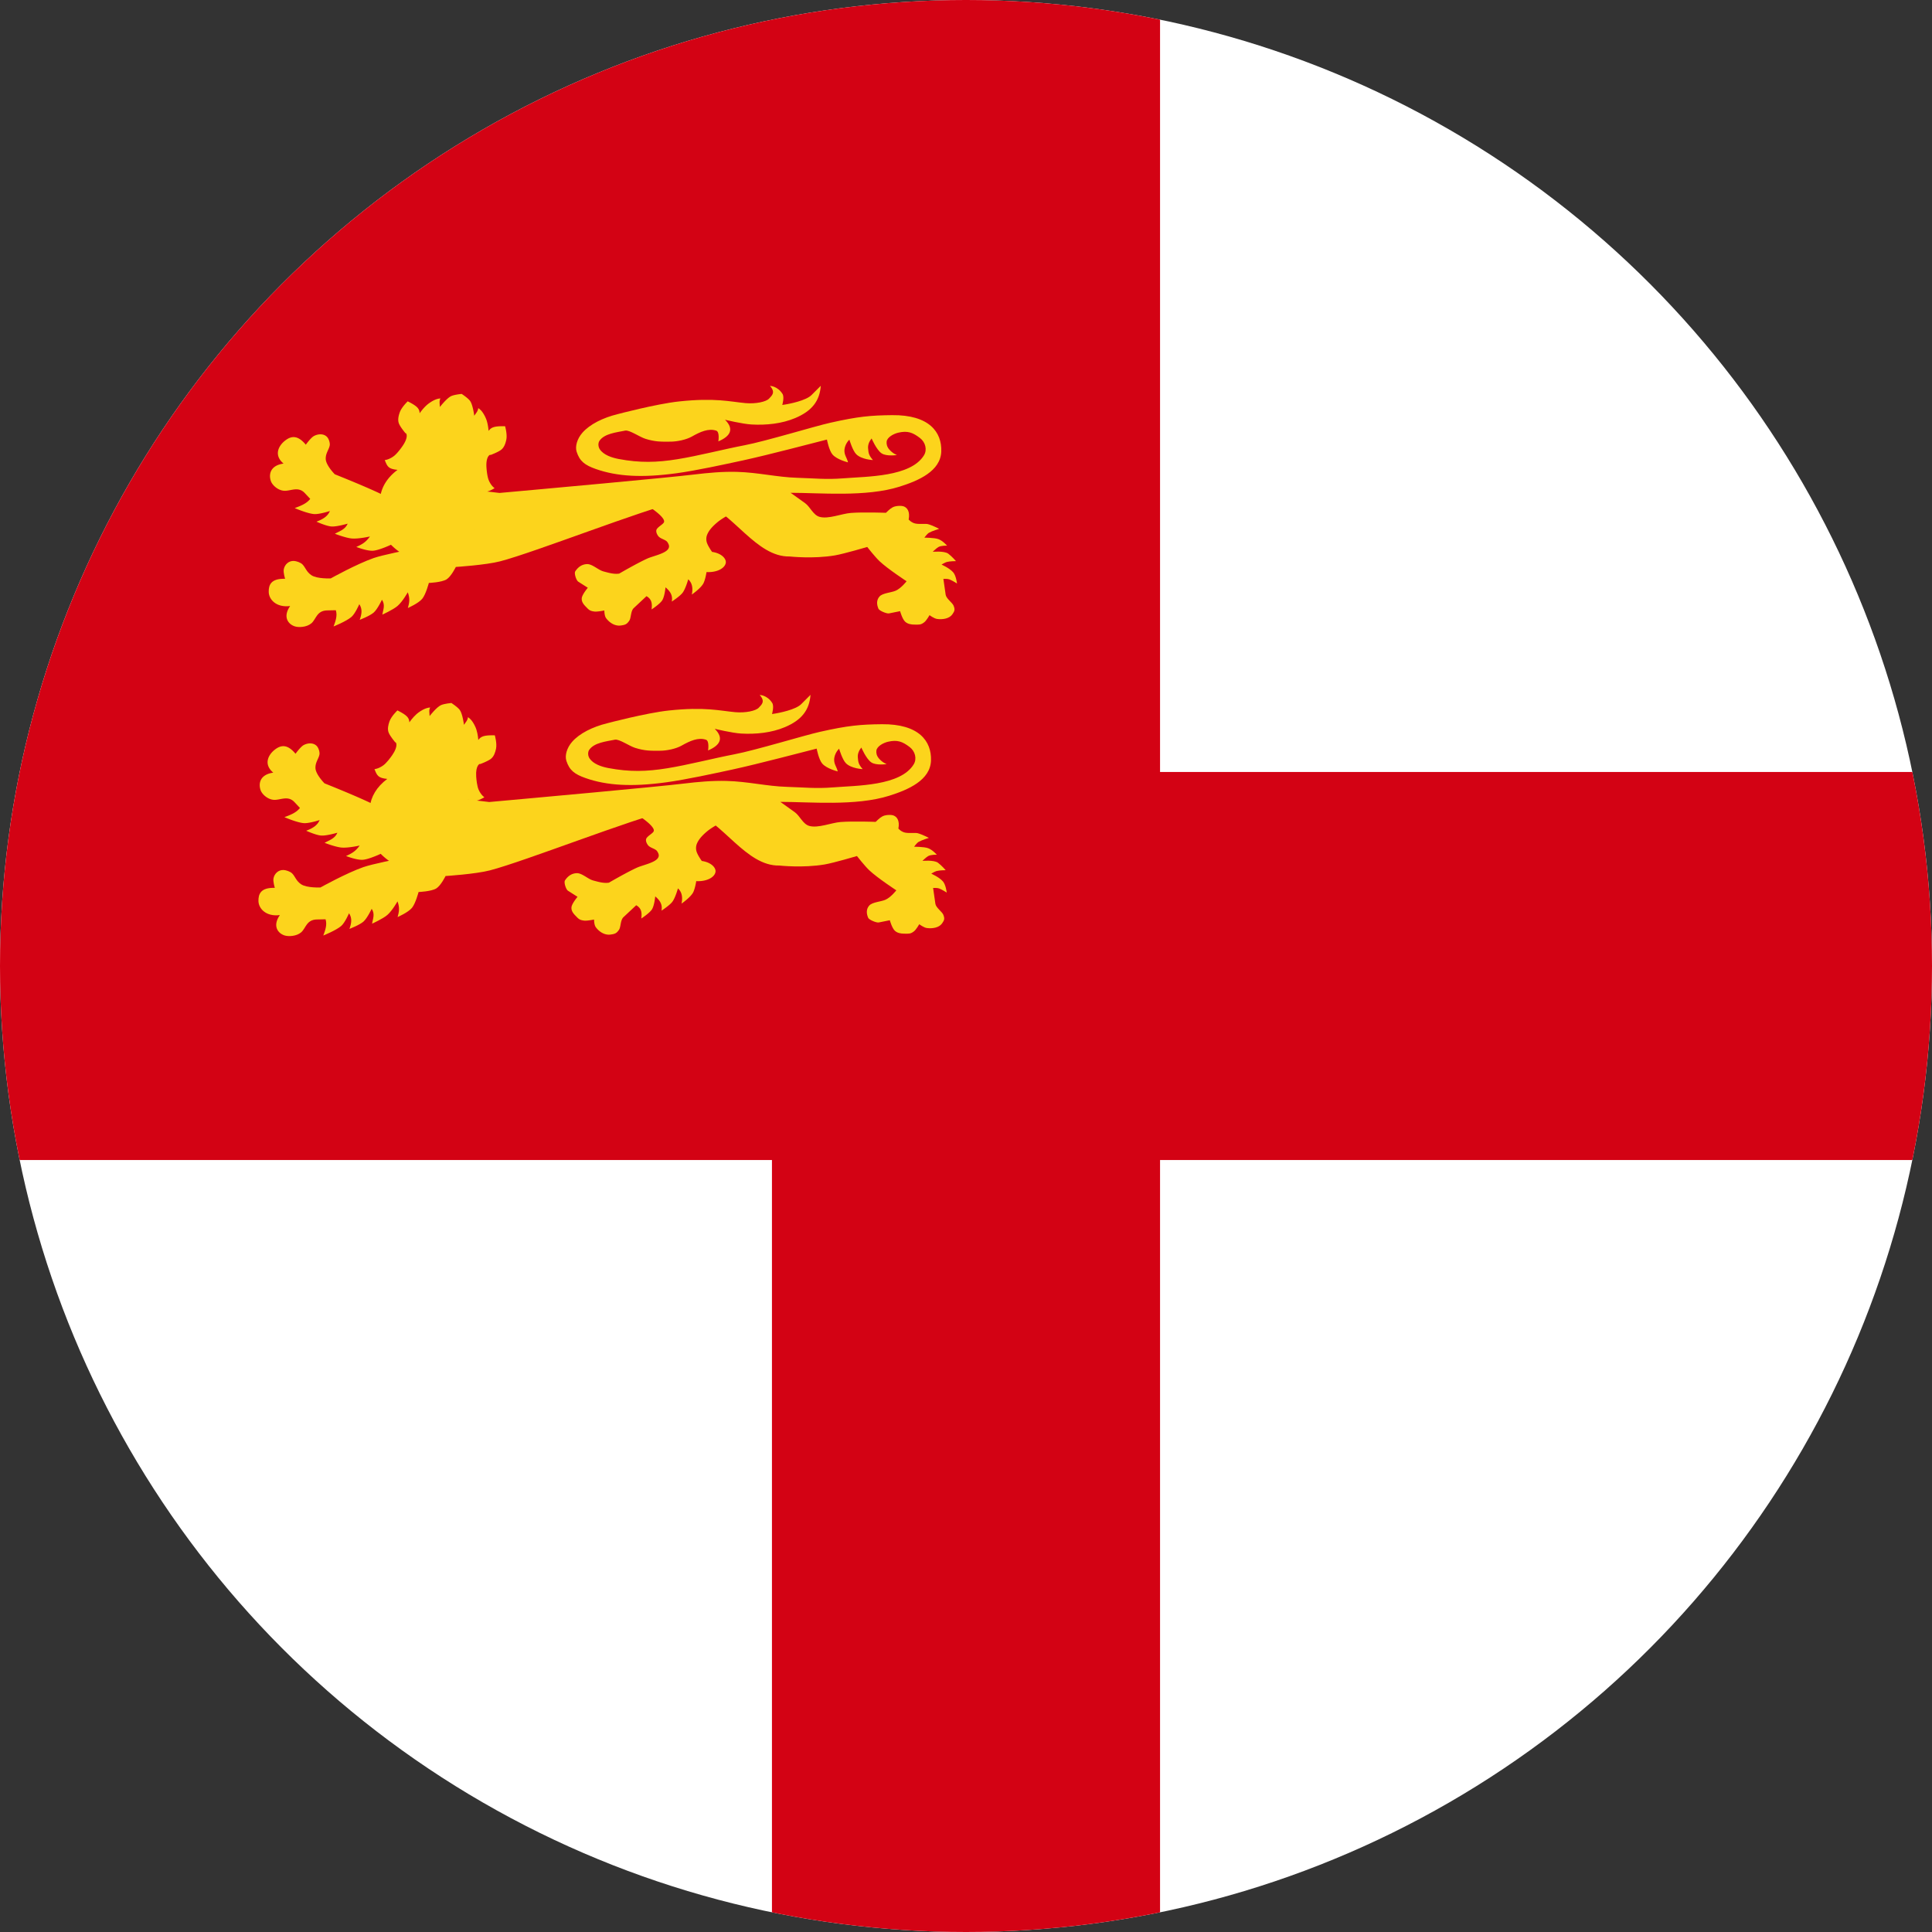
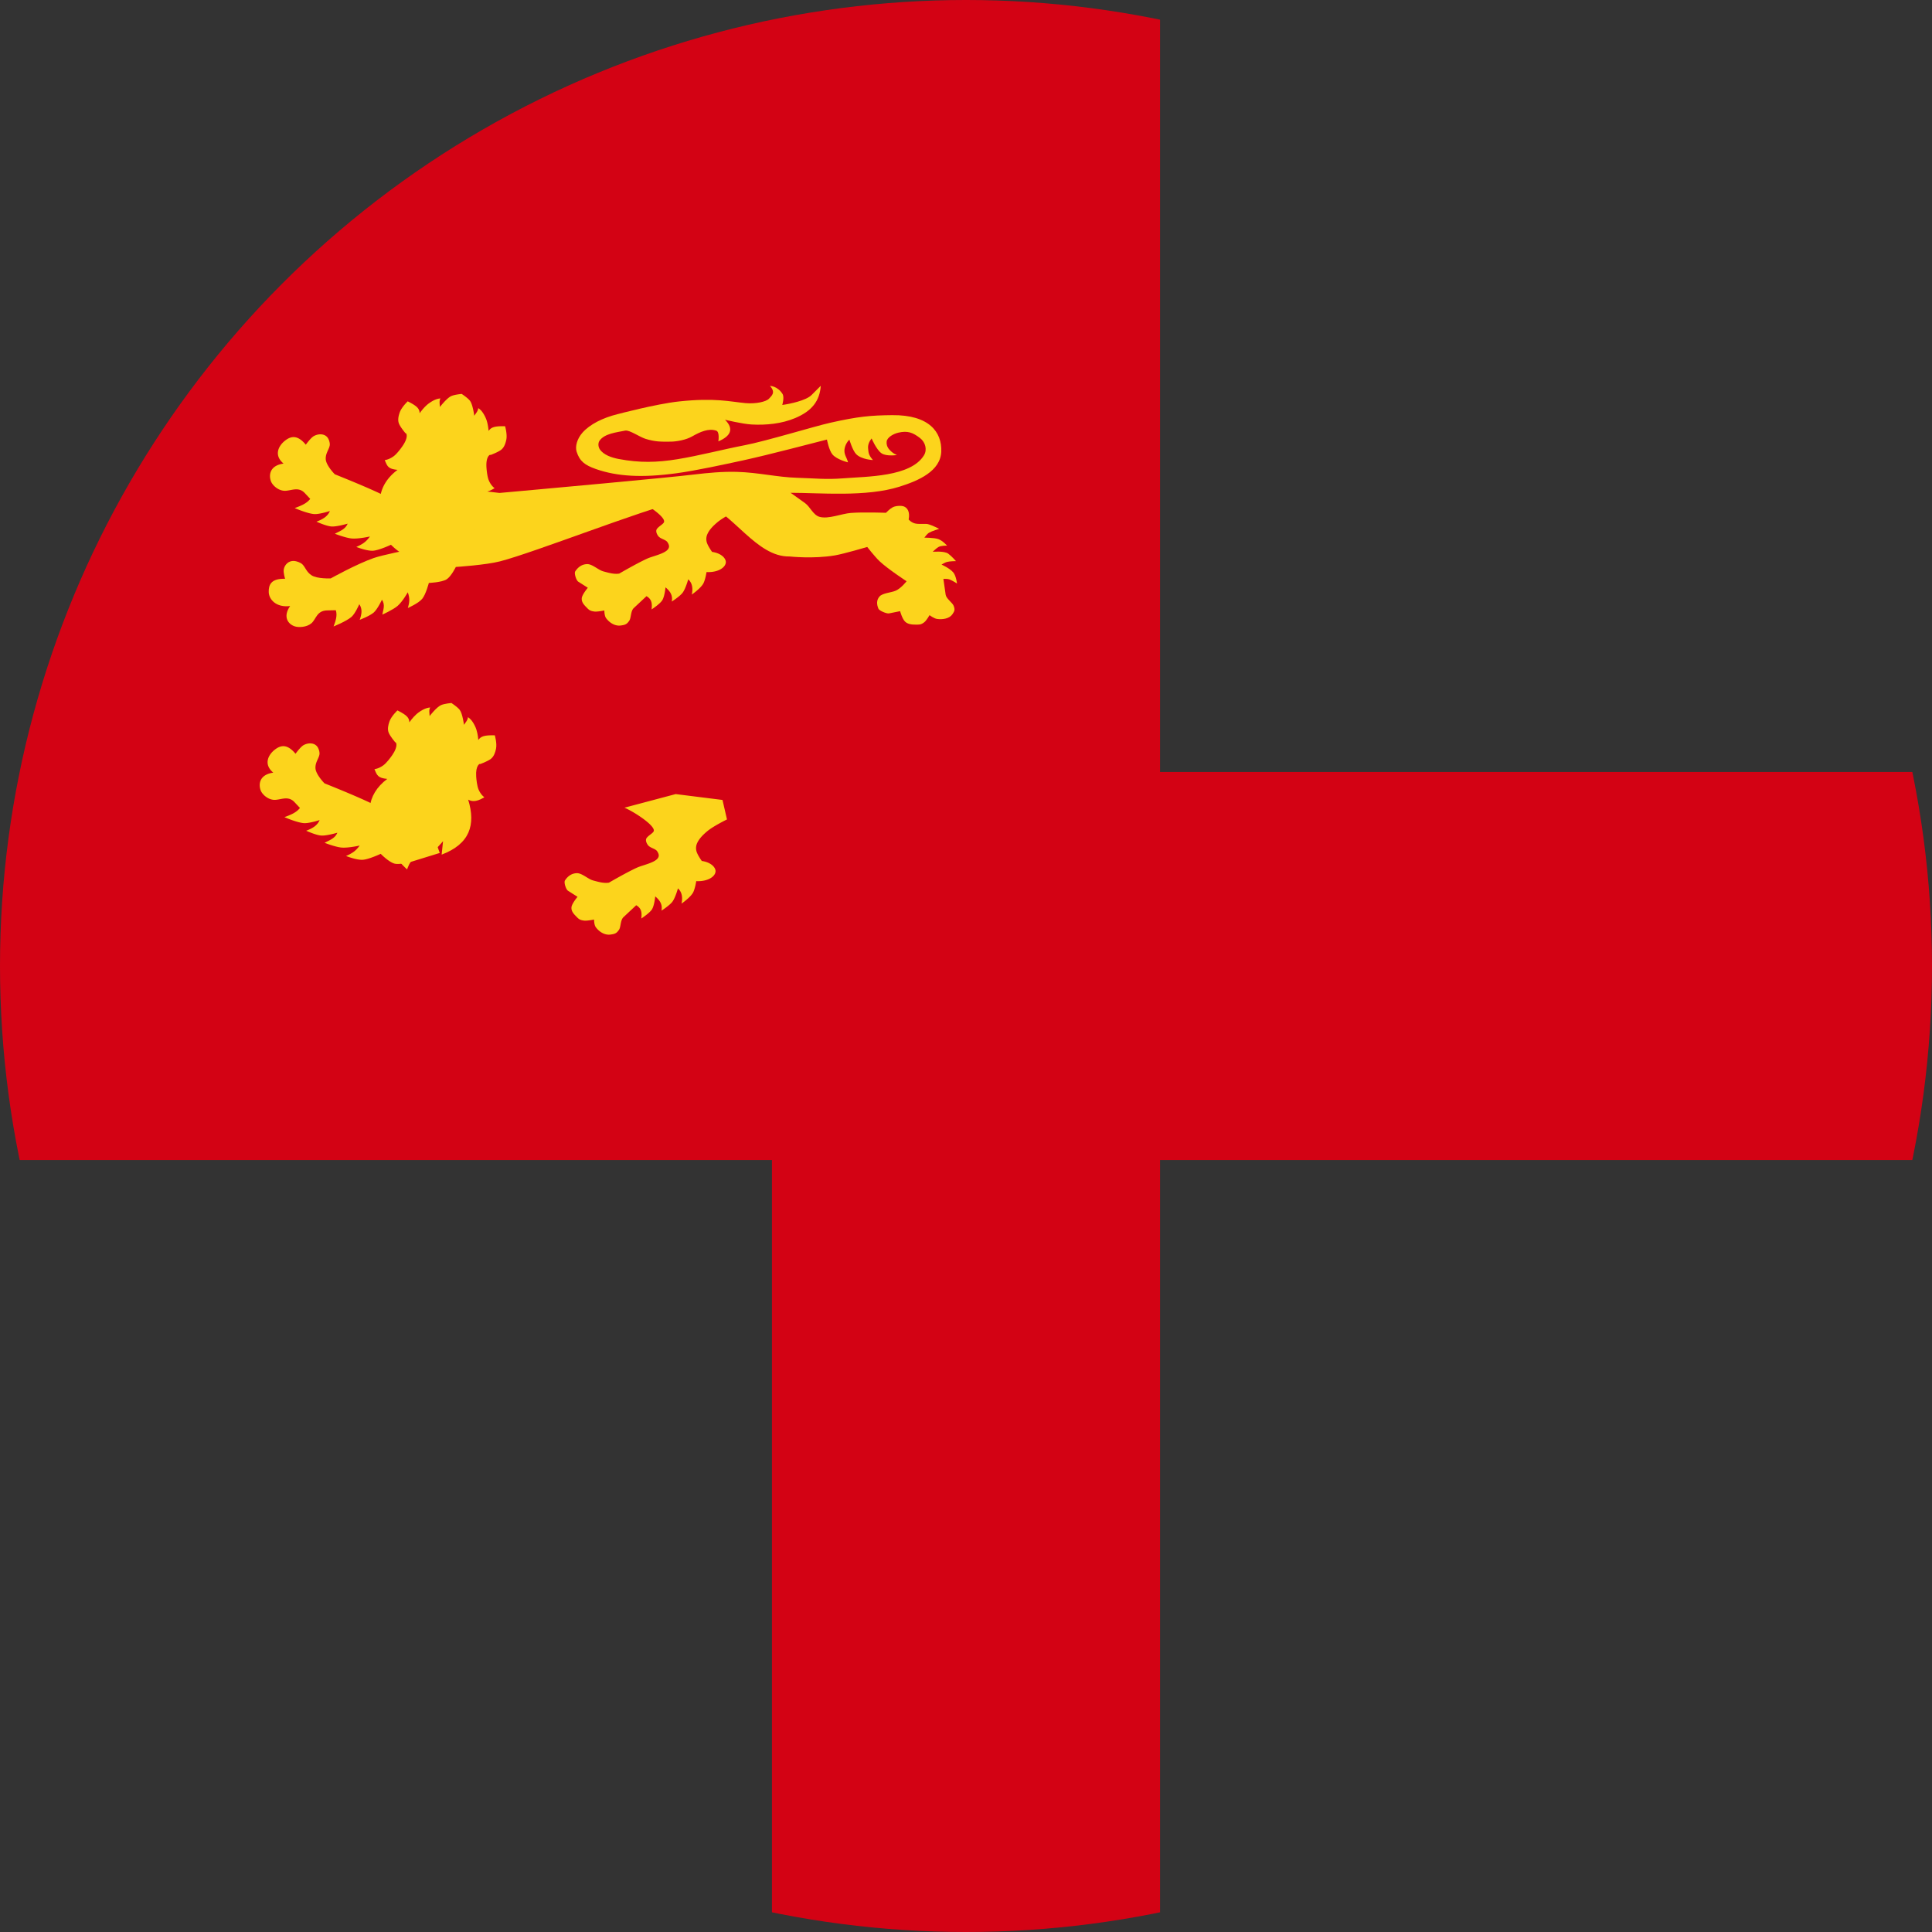
<svg xmlns="http://www.w3.org/2000/svg" width="358.426" height="358.426">
  <rect width="100%" height="100%" fill="#333333" stroke="none" />
  <defs>
    <clipPath id="b">
      <circle cx="300" cy="180" r="179.213" style="fill:#fff;stroke:#565656;stroke-width:1.574" />
    </clipPath>
    <clipPath id="a">
      <circle cx="300" cy="180" r="179.213" style="fill:#fff;stroke:#565656;stroke-width:1.574" />
    </clipPath>
  </defs>
-   <path fill="#fff" d="M0 0h600v360H0Z" clip-path="url(#a)" transform="translate(-120.787 -.787)" />
+   <path fill="#fff" d="M0 0v360H0Z" clip-path="url(#a)" transform="translate(-120.787 -.787)" />
  <path fill="#d30214" d="M0 0v216h264v144h72V216h264v-72H336V0Z" clip-path="url(#b)" transform="translate(-120.787 -.787)" />
  <path fill="#fcd41c" fill-rule="evenodd" d="M78.188 102.54s-2.086.582-3.067.344c-1.062-.26-2.586-1.82-2.586-1.82s-2.187 1.025-3.309 1.104c-1.174.083-3.123-.7-3.123-.7 1.008-.455 1.748-.838 2.528-1.941 0 0-2.066.479-3.355.375-1.122-.09-3.147-.878-3.147-.878.871-.499 1.897-.763 2.366-1.876 0 0-1.984.59-2.984.526-.997-.063-2.8-.894-2.8-.894 1.065-.407 2.046-.906 2.49-1.975 0 0-1.997.648-2.951.564-1.316-.115-3.576-1.11-3.576-1.11 1.109-.41 2.21-.83 2.878-1.708l-1.02-1.085c-1.232-1.312-2.683-.307-3.882-.422-1.177-.112-2.107-1.074-2.357-1.691-.438-1.09-.368-2.967 2.313-3.35-1.857-1.544-.936-3.3.26-4.244 1.15-.905 2.349-1.093 3.867.745 0 0 .91-1.29 1.516-1.617.84-.454 1.946-.453 2.513.282.235.301.497.998.404 1.486-.148.772-.778 1.453-.735 2.507.05 1.193 1.681 2.83 1.681 2.83s6.105 2.42 9.016 3.873c1.549.772 4.477 2.564 4.477 2.564l.1-.103 4.907-1.411 2.88 7.987zM111.92 105.996c-.91-.237-2.041-1.37-3-1.342-1.01.03-1.71.597-2.2 1.348-.233.358.18 1.669.564 1.913l1.768 1.126s-1.059 1.247-1.123 1.936c-.056.599.263 1.07.713 1.532.587.601.734.835 1.648.944.545.064 1.827-.199 1.827-.199s-.006.98.323 1.425c.597.806 1.593 1.505 2.708 1.364.87-.111 1.151-.247 1.596-.892.354-.511.249-1.795.83-2.34l2.362-2.21c1.058.592 1.054 1.512.946 2.46 0 0 1.528-.992 1.972-1.688.462-.725.612-2.414.612-2.414 1.002.84 1.347 1.605 1.162 2.645 0 0 1.554-.999 2.045-1.69.554-.778 1.005-2.441 1.005-2.441.735.665.911 1.632.666 2.826 0 0 1.735-1.195 2.182-2.135.355-.743.547-2.034.547-2.034 2.147.101 3.508-.842 3.581-1.786.054-.733-.817-1.71-2.55-1.958 0 0-.662-.914-.92-1.595a2.178 2.178 0 0 1-.036-1.477c.333-.946 1.143-1.755 1.976-2.45 1.143-.955 3.653-2.18 3.653-2.18l-.832-3.615-8.684-1.088-9.503 2.524c1.76.74 5.728 3.316 5.436 4.335-.11.381-.931.76-1.315 1.275-.283.38-.045.97.251 1.35.416.528 1.38.63 1.7 1.13.29.449.427.853.106 1.29-.634.864-2.827 1.273-3.883 1.755-1.926.88-5.177 2.774-5.177 2.774-1.02.155-2.012-.169-2.965-.415z" style="stroke:none" />
  <path fill="#fcd41c" fill-rule="evenodd" d="M145.126 75.128c1.452-.19 4.429-.84 5.41-1.821.457-.458 1.738-1.736 1.738-1.736-.208 2.82-1.643 4.68-4.75 5.99-2.482 1.047-5.364 1.343-8.098 1.19-1.72-.098-4.92-.88-4.92-.88 1.788 1.782.934 3.09-1.237 4.013 0 0 .283-1.754-.382-1.983-1.435-.496-3.02.231-4.506 1.076-1.1.624-2.78.943-3.917.958-1.893.024-2.942.028-4.729-.53-1.076-.337-2.963-1.674-3.744-1.518-1.687.337-3.823.554-4.754 1.858-.323.452-.266 1.148.04 1.609.685 1.034 2.178 1.547 3.496 1.797 3.913.741 7.089.66 10.917.04 3.946-.639 8.54-1.841 12.478-2.595 3.905-.747 12.883-3.495 15.838-4.16 5.228-1.18 7.577-1.38 11.515-1.418 6.887-.064 9.224 3.154 9.107 6.73-.125 3.673-4.233 5.433-7.76 6.543-6.198 1.957-14.802 1.13-20.192 1.134 0 0 1.84 1.31 2.674 1.91.977.702 1.494 2.208 2.69 2.55 1.64.468 4.104-.597 5.822-.726 2.403-.181 6.5-.023 6.5-.023.61-.585 1.007-.99 1.652-1.177.462-.133 1.197-.157 1.575-.039.746.236 1.264 1.004.989 2.462 0 0 .529.63 1.316.76.834.138 1.799-.024 2.274.1.785.2 2.065.865 2.065.865s-1.329.41-1.878.727c-.375.217-.867.916-.867.916s1.833-.015 2.607.271c.828.306 1.609 1.208 1.609 1.208s-1.105-.043-1.624.266c-.396.237-1.04.878-1.04.878s2.14-.207 2.886.347c.66.49 1.428 1.38 1.428 1.38s-1.159.005-1.704.159c-.354.1-.974.485-.974.485s1.501.658 2.172 1.445c.535.629.7 2.06.7 2.06s-.886-.564-1.43-.767c-.338-.126-1.099-.087-1.099-.087l.422 2.94c.103.721 1.257 1.479 1.473 2.035.272.7.216.968-.227 1.597-.567.807-1.775.998-2.826.863-.581-.074-1.41-.708-1.41-.708s-.566.991-.958 1.3c-.654.518-.945.462-1.815.453-.67-.007-1.267-.106-1.74-.527-.545-.485-.951-1.965-.951-1.965l-2.045.412c-.445.09-1.811-.487-1.972-.868-.335-.797-.386-1.61.21-2.277.568-.634 2.178-.705 2.99-1.065 1.042-.463 2.02-1.752 2.02-1.752s-3.49-2.28-5.01-3.714c-.837-.788-2.29-2.645-2.29-2.645s-4.347 1.284-5.992 1.562c-4.054.688-8.404.2-8.404.2-6.221.147-10.57-8.307-16.28-10.123-1.742-.555-2.553-.443-4.35-.04-6.523 1.465-26.61 9.38-33.068 11.06-2.65.693-8.228 1.048-8.228 1.048s-.871 1.782-1.723 2.305c-.926.57-3.284.661-3.284.661s-.552 2.12-1.223 2.937c-.702.853-2.666 1.71-2.666 1.71.269-.968.426-1.707-.019-2.912 0 0-.945 1.705-1.885 2.523-.818.712-2.836 1.617-2.836 1.617.142-.9.588-1.762-.069-2.762 0 0-.796 1.717-1.51 2.362-.713.644-2.62 1.37-2.62 1.37.35-.977.564-1.952-.072-2.905 0 0-.755 1.759-1.455 2.362-.966.83-3.319 1.77-3.319 1.77.376-1.01.737-2.018.416-3.01l-1.615.035c-1.95.043-2.034 1.647-2.922 2.396-.874.737-2.32.787-3.021.58-1.233-.364-2.357-1.722-.92-3.79-2.564.328-3.94-1.205-3.969-2.6-.028-1.339.443-2.531 3.038-2.45 0 0-.363-1.15-.247-1.764.16-.853.889-1.607 1.902-1.549.416.025 1.194.27 1.555.631.572.571.748 1.418 1.69 2.03 1.069.694 3.566.577 3.566.577s4.792-2.669 7.968-3.776c1.689-.589 6.507-1.532 6.507-1.532l-.133-11.561c2.91.106 1.662.16 4.118.03 3.53-.186 12.844.987 12.844.987l6.594-.597s24.26-2.19 29.488-2.822c2.634-.317 5.3-.564 7.954-.492 4.002.108 7.454.99 11.216 1.1 3.161.091 5.327.354 8.476.102 4.5-.358 12.563-.253 15.024-4.276.64-1.044.262-2.443-.75-3.213-1.333-1.014-2.273-1.386-4.008-.985-.915.211-2.07.867-2.165 1.643-.052.42.039.944.444 1.429.699.835 1.468 1.074 1.468 1.074s-1.949.302-2.855-.315c-.954-.648-1.848-2.76-1.848-2.76-.428.554-.737 1.158-.643 1.93.081.666.024 1.085.885 2.078 0 0-2.072-.08-3.088-1.074-.681-.667-1.277-2.708-1.277-2.708-.573.533-.911 1.38-.92 2-.016.895.428 1.276.668 2.21 0 0-2.052-.489-2.884-1.46-.645-.755-1.028-2.77-1.028-2.77-2.332.58-10.74 2.817-15.59 3.869-3.422.741-8.638 1.88-12.336 2.385-6.349.866-10.994.605-14.946-.788-2.056-.726-2.992-1.448-3.56-3.193-.323-.99.081-2.413 1.064-3.537 1.372-1.566 3.79-2.772 6.51-3.443 0 0 7.199-1.91 11.41-2.362 6.751-.722 9.524.059 12.356.31 1.842.163 3.808-.223 4.37-.855.473-.53 1.266-1.11.149-2.34 0 0 1.376-.006 2.326 1.482.388.608-.036 2.044-.036 2.044z" />
  <path fill="#fcd41c" fill-rule="evenodd" d="M88.766 91.011c1.31.751 2.71-.324 3-.439 0 0-.627-.405-1.065-1.41-.295-.677-.415-1.884-.452-2.45-.136-2.104.715-2.456.745-2.297 0 0 1.415-.52 1.996-.983.552-.439.797-1.179.94-1.858.21-1.02-.224-2.495-.224-2.495-2.07-.057-2.59.227-3.064.862 0 0-.063-1.033-.366-1.97-.153-.466-.497-1.158-.845-1.602a2.735 2.735 0 0 0-.716-.659c-.003.538-.487 1.043-.732 1.425 0 0-.247-2.051-.788-2.774-.417-.557-1.552-1.282-1.543-1.28.009.002-1.273.109-1.922.393-.843.369-2.12 2.03-2.12 2.03-.013-.449-.173-1.118.103-1.586 0 0-.415.005-.962.23-.531.219-1.186.654-1.56.987-.749.666-1.338 1.533-1.338 1.533-.049-.812-.34-1.272-2.212-2.212 0 0-1.14 1.072-1.483 2.057-.23.658-.4 1.417-.148 2.061.266.68 1.223 1.807 1.223 1.807.109-.122.666.59-.541 2.349-.325.473-1.053 1.463-1.66 1.91-.899.663-1.653.715-1.653.715.482 1.161.618 1.639 2.376 1.814-3.945 2.93-4.315 7.434-1.173 11.164.192-.465.857-1.528 1.255-1.94-.044-.03.094 2.208 1.256 3.317.378.36.597 2.416 1.144 3.05.5.576 1.196 1.2 1.196 1.2s.501-1.65 1.277-1.928c.78-.28 2.241-.734 2.723-.898.968-.33 2.666-2.416 2.666-2.416l-.258 2.498c5.226-1.983 6.36-5.518 4.923-10.207z" />
  <path fill="#fcd41c" fill-rule="evenodd" d="M76.282 159.878s-2.087.583-3.068.345c-1.062-.26-2.586-1.821-2.586-1.821s-2.186 1.026-3.309 1.105c-1.173.083-3.123-.7-3.123-.7 1.008-.455 1.749-.839 2.528-1.941 0 0-2.066.479-3.355.375-1.122-.09-3.146-.878-3.146-.878.87-.499 1.896-.763 2.365-1.876 0 0-1.984.59-2.984.526-.996-.063-2.8-.894-2.8-.894 1.065-.407 2.046-.906 2.49-1.975 0 0-1.997.648-2.951.564-1.316-.115-3.576-1.11-3.576-1.11 1.109-.41 2.21-.83 2.878-1.708l-1.02-1.085c-1.231-1.312-2.682-.307-3.882-.422-1.177-.112-2.107-1.074-2.357-1.691-.437-1.09-.368-2.967 2.313-3.35-1.857-1.544-.936-3.301.26-4.244 1.15-.905 2.349-1.093 3.867.745 0 0 .91-1.29 1.516-1.617.841-.454 1.946-.453 2.513.282.235.301.498.998.404 1.486-.148.772-.778 1.453-.735 2.507.05 1.193 1.681 2.83 1.681 2.83s6.105 2.42 9.016 3.873c1.55.772 4.477 2.564 4.477 2.564l.101-.103 4.906-1.411 2.88 7.987zM110.014 163.335c-.91-.237-2.042-1.37-3.001-1.342-1.01.03-1.71.597-2.199 1.348-.233.358.178 1.669.564 1.913l1.767 1.126s-1.059 1.247-1.123 1.936c-.056.599.263 1.07.713 1.532.587.601.734.835 1.648.944.545.064 1.827-.199 1.827-.199s-.006.98.324 1.425c.596.806 1.592 1.505 2.707 1.363.87-.11 1.151-.246 1.597-.89.353-.512.248-1.796.83-2.34l2.361-2.21c1.059.591 1.054 1.51.946 2.46 0 0 1.528-.993 1.972-1.689.462-.725.612-2.414.612-2.414 1.002.84 1.347 1.605 1.162 2.645 0 0 1.554-.999 2.046-1.69.553-.778 1.004-2.441 1.004-2.441.736.665.911 1.632.667 2.826 0 0 1.734-1.195 2.182-2.135.355-.743.546-2.034.546-2.034 2.147.101 3.509-.842 3.582-1.786.054-.733-.818-1.71-2.551-1.958 0 0-.662-.914-.919-1.595a2.178 2.178 0 0 1-.037-1.477c.333-.946 1.143-1.755 1.977-2.45 1.142-.955 3.652-2.18 3.652-2.18l-.832-3.615-8.683-1.088-9.504 2.524c1.76.74 5.728 3.316 5.436 4.335-.11.381-.931.76-1.314 1.275-.284.38-.046.97.25 1.35.416.528 1.38.63 1.701 1.13.29.449.426.853.106 1.29-.635.864-2.828 1.273-3.884 1.755-1.926.88-5.176 2.774-5.176 2.774-1.021.155-2.012-.169-2.965-.415z" style="stroke:none" />
-   <path fill="#fcd41c" fill-rule="evenodd" d="M143.219 132.467c1.453-.19 4.429-.84 5.41-1.821.457-.458 1.738-1.736 1.738-1.736-.208 2.82-1.643 4.68-4.75 5.99-2.482 1.047-5.363 1.343-8.097 1.19-1.72-.098-4.92-.88-4.92-.88 1.787 1.782.933 3.09-1.238 4.013 0 0 .283-1.754-.382-1.983-1.434-.496-3.019.231-4.506 1.076-1.1.624-2.78.943-3.916.958-1.894.024-2.943.028-4.73-.53-1.076-.337-2.963-1.674-3.744-1.518-1.686.337-3.823.554-4.754 1.858-.323.452-.265 1.148.04 1.609.686 1.034 2.178 1.547 3.496 1.796 3.913.742 7.09.662 10.917.041 3.946-.639 8.54-1.841 12.478-2.595 3.905-.747 12.883-3.495 15.838-4.16 5.229-1.18 7.577-1.38 11.515-1.418 6.887-.064 9.224 3.154 9.107 6.73-.125 3.673-4.233 5.433-7.76 6.543-6.198 1.957-14.802 1.13-20.192 1.134 0 0 1.84 1.31 2.674 1.91.978.702 1.494 2.208 2.69 2.55 1.64.468 4.104-.597 5.822-.726 2.404-.181 6.5-.023 6.5-.023.61-.585 1.007-.99 1.652-1.177.462-.133 1.197-.157 1.575-.039.746.236 1.264 1.004.99 2.462 0 0 .528.63 1.315.76.834.138 1.799-.024 2.274.099.785.202 2.066.866 2.066.866s-1.33.41-1.879.727c-.375.217-.866.916-.866.916s1.833-.015 2.607.271c.828.306 1.608 1.208 1.608 1.208s-1.105-.043-1.623.266c-.397.237-1.041.878-1.041.878s2.14-.207 2.886.347c.66.49 1.428 1.38 1.428 1.38s-1.158.005-1.704.159c-.353.1-.974.485-.974.485s1.501.658 2.172 1.445c.536.629.701 2.06.701 2.06s-.887-.564-1.43-.767c-.34-.126-1.1-.087-1.1-.087l.422 2.94c.103.721 1.258 1.479 1.473 2.035.273.7.216.968-.227 1.597-.567.807-1.775.998-2.826.863-.581-.074-1.41-.708-1.41-.708s-.566.991-.958 1.3c-.654.518-.944.462-1.815.453-.669-.007-1.267-.106-1.74-.527-.545-.485-.95-1.965-.95-1.965l-2.046.411c-.445.09-1.811-.486-1.972-.867-.335-.797-.386-1.61.21-2.277.569-.634 2.179-.705 2.991-1.065 1.04-.463 2.02-1.752 2.02-1.752s-3.49-2.28-5.011-3.714c-.837-.789-2.289-2.645-2.289-2.645s-4.348 1.284-5.993 1.562c-4.054.688-8.403.2-8.403.2-6.222.147-10.572-8.307-16.28-10.123-1.742-.555-2.554-.443-4.35-.04-6.523 1.465-26.612 9.38-33.07 11.06-2.65.693-8.227 1.048-8.227 1.048s-.871 1.782-1.723 2.305c-.926.57-3.284.66-3.284.66s-.552 2.122-1.223 2.938c-.701.853-2.666 1.71-2.666 1.71.269-.968.426-1.707-.019-2.912 0 0-.945 1.705-1.885 2.523-.818.712-2.836 1.617-2.836 1.617.142-.9.588-1.762-.068-2.762 0 0-.797 1.717-1.511 2.362-.712.644-2.62 1.37-2.62 1.37.35-.977.565-1.952-.072-2.906 0 0-.755 1.76-1.454 2.363-.967.83-3.32 1.77-3.32 1.77.376-1.01.737-2.018.416-3.01l-1.615.035c-1.949.043-2.034 1.647-2.921 2.396-.875.736-2.32.787-3.022.58-1.233-.364-2.357-1.722-.92-3.79-2.563.328-3.94-1.206-3.969-2.6-.027-1.339.444-2.531 3.038-2.45 0 0-.363-1.15-.247-1.764.161-.853.889-1.607 1.903-1.549.415.025 1.193.27 1.555.631.572.571.747 1.418 1.69 2.03 1.068.694 3.565.577 3.565.577s4.792-2.669 7.968-3.777c1.69-.588 6.508-1.531 6.508-1.531l-.134-11.561c2.911.106 1.662.16 4.119.03 3.53-.186 12.843.987 12.843.987l6.594-.597s24.26-2.19 29.488-2.822c2.634-.318 5.3-.564 7.955-.492 4.002.108 7.453.99 11.215 1.1 3.161.091 5.327.354 8.476.102 4.5-.358 12.563-.253 15.024-4.276.64-1.044.262-2.443-.749-3.213-1.334-1.014-2.274-1.386-4.008-.985-.916.211-2.07.867-2.166 1.643-.052.42.039.944.445 1.429.698.835 1.468 1.074 1.468 1.074s-1.95.301-2.855-.315c-.955-.648-1.85-2.76-1.85-2.76-.426.554-.736 1.158-.642 1.93.081.666.024 1.085.885 2.078 0 0-2.072-.08-3.088-1.074-.681-.667-1.277-2.708-1.277-2.708-.573.533-.911 1.38-.92 2-.015.895.428 1.276.668 2.21 0 0-2.051-.489-2.883-1.46-.646-.755-1.029-2.77-1.029-2.77-2.332.58-10.74 2.817-15.59 3.869-3.422.741-8.638 1.88-12.336 2.385-6.348.866-10.994.605-14.945-.788-2.057-.726-2.993-1.448-3.561-3.193-.323-.99.081-2.413 1.064-3.537 1.372-1.566 3.79-2.772 6.51-3.443 0 0 7.2-1.911 11.41-2.362 6.751-.722 9.524.059 12.356.31 1.842.163 3.809-.223 4.371-.855.473-.53 1.265-1.11.148-2.34 0 0 1.376-.006 2.326 1.482.389.608-.036 2.044-.036 2.044z" />
  <path fill="#fcd41c" fill-rule="evenodd" d="M86.86 148.35c1.309.751 2.71-.324 3-.439 0 0-.628-.405-1.066-1.41-.295-.677-.415-1.884-.452-2.45-.136-2.104.715-2.456.746-2.297 0 0 1.414-.52 1.995-.983.552-.439.797-1.179.94-1.858.21-1.02-.224-2.495-.224-2.495-2.069-.057-2.59.227-3.064.862 0 0-.062-1.033-.366-1.97-.153-.466-.497-1.158-.845-1.602-.357-.456-.716-.659-.716-.659-.003.538-.487 1.043-.732 1.425 0 0-.247-2.051-.787-2.774-.418-.557-1.553-1.282-1.544-1.28.009.002-1.273.109-1.922.393-.842.369-2.119 2.03-2.119 2.03-.014-.449-.174-1.118.103-1.586 0 0-.416.005-.963.23-.531.219-1.186.654-1.56.987-.748.666-1.338 1.533-1.338 1.533-.049-.812-.34-1.272-2.211-2.212 0 0-1.142 1.072-1.484 2.057-.23.658-.4 1.417-.148 2.061.266.68 1.224 1.807 1.224 1.807.108-.122.665.59-.542 2.349-.325.473-1.053 1.463-1.66 1.909-.899.664-1.653.716-1.653.716.482 1.161.618 1.639 2.376 1.814-3.945 2.93-4.315 7.434-1.173 11.164.192-.465.857-1.528 1.255-1.94-.043-.031.094 2.208 1.256 3.317.378.36.597 2.416 1.144 3.05.5.576 1.196 1.2 1.196 1.2s.501-1.65 1.277-1.928c.78-.28 2.242-.735 2.723-.898.968-.33 2.666-2.416 2.666-2.416l-.258 2.498c5.226-1.983 6.361-5.518 4.923-10.207z" />
</svg>